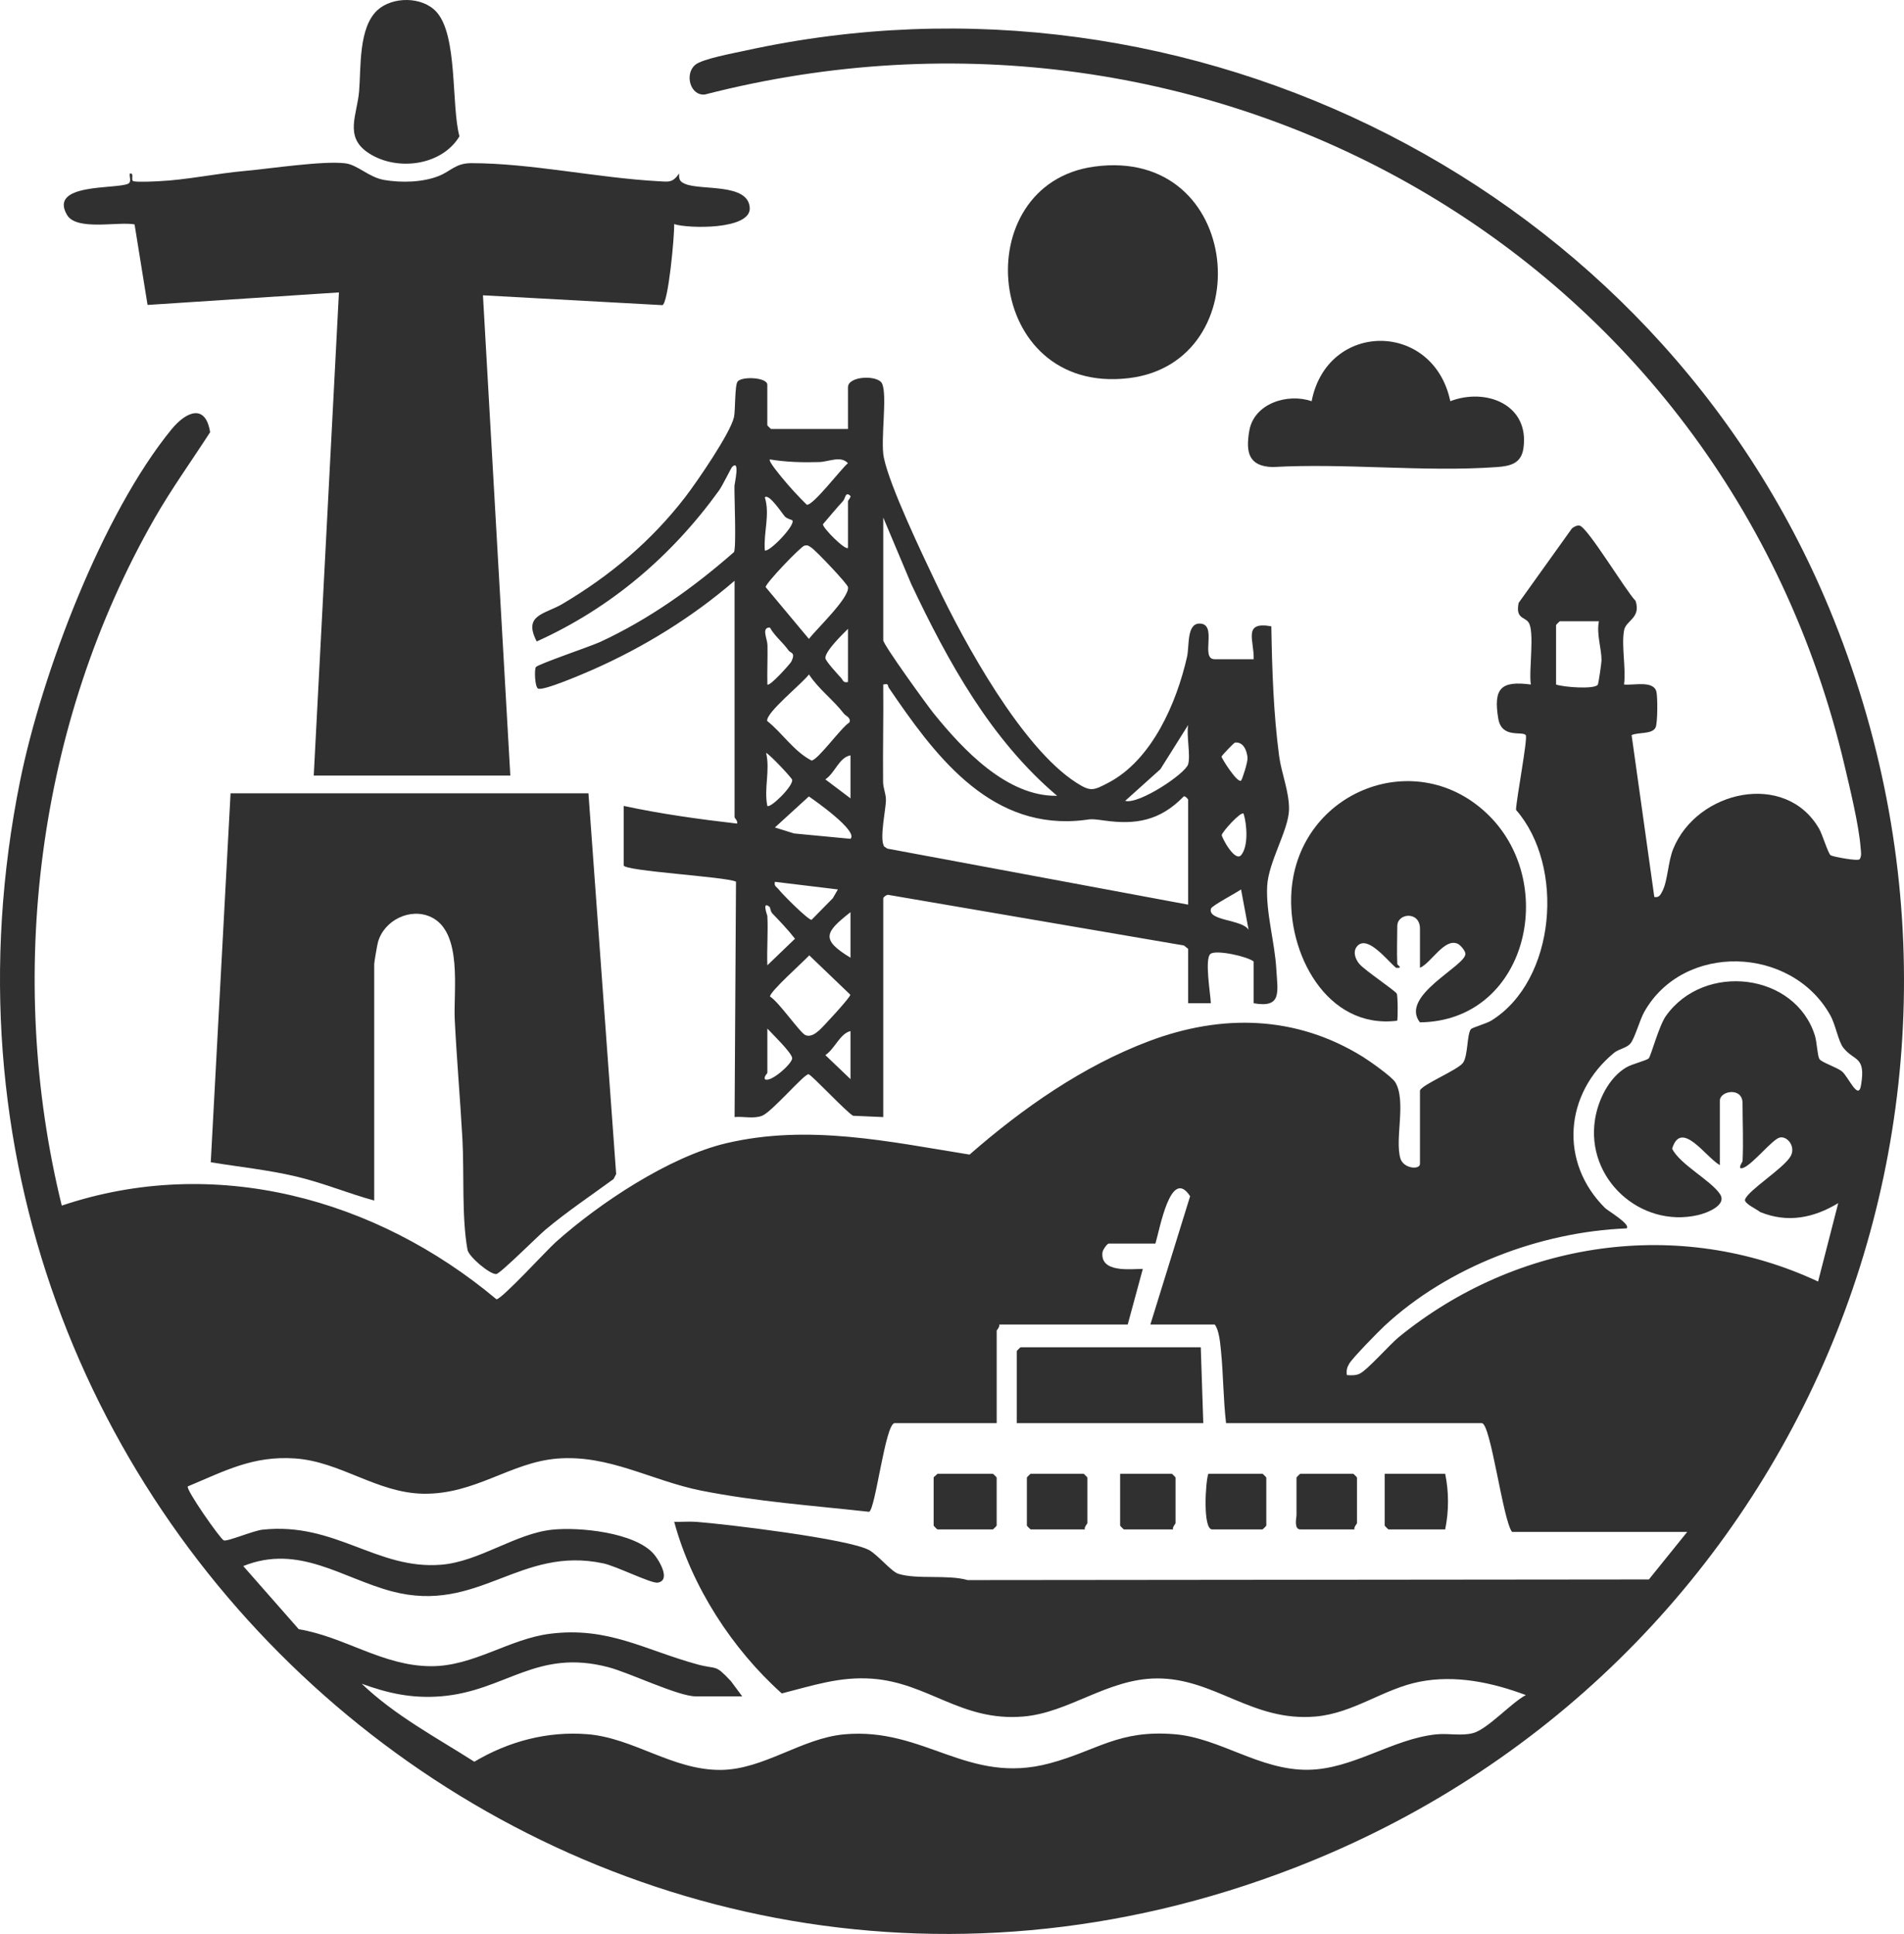
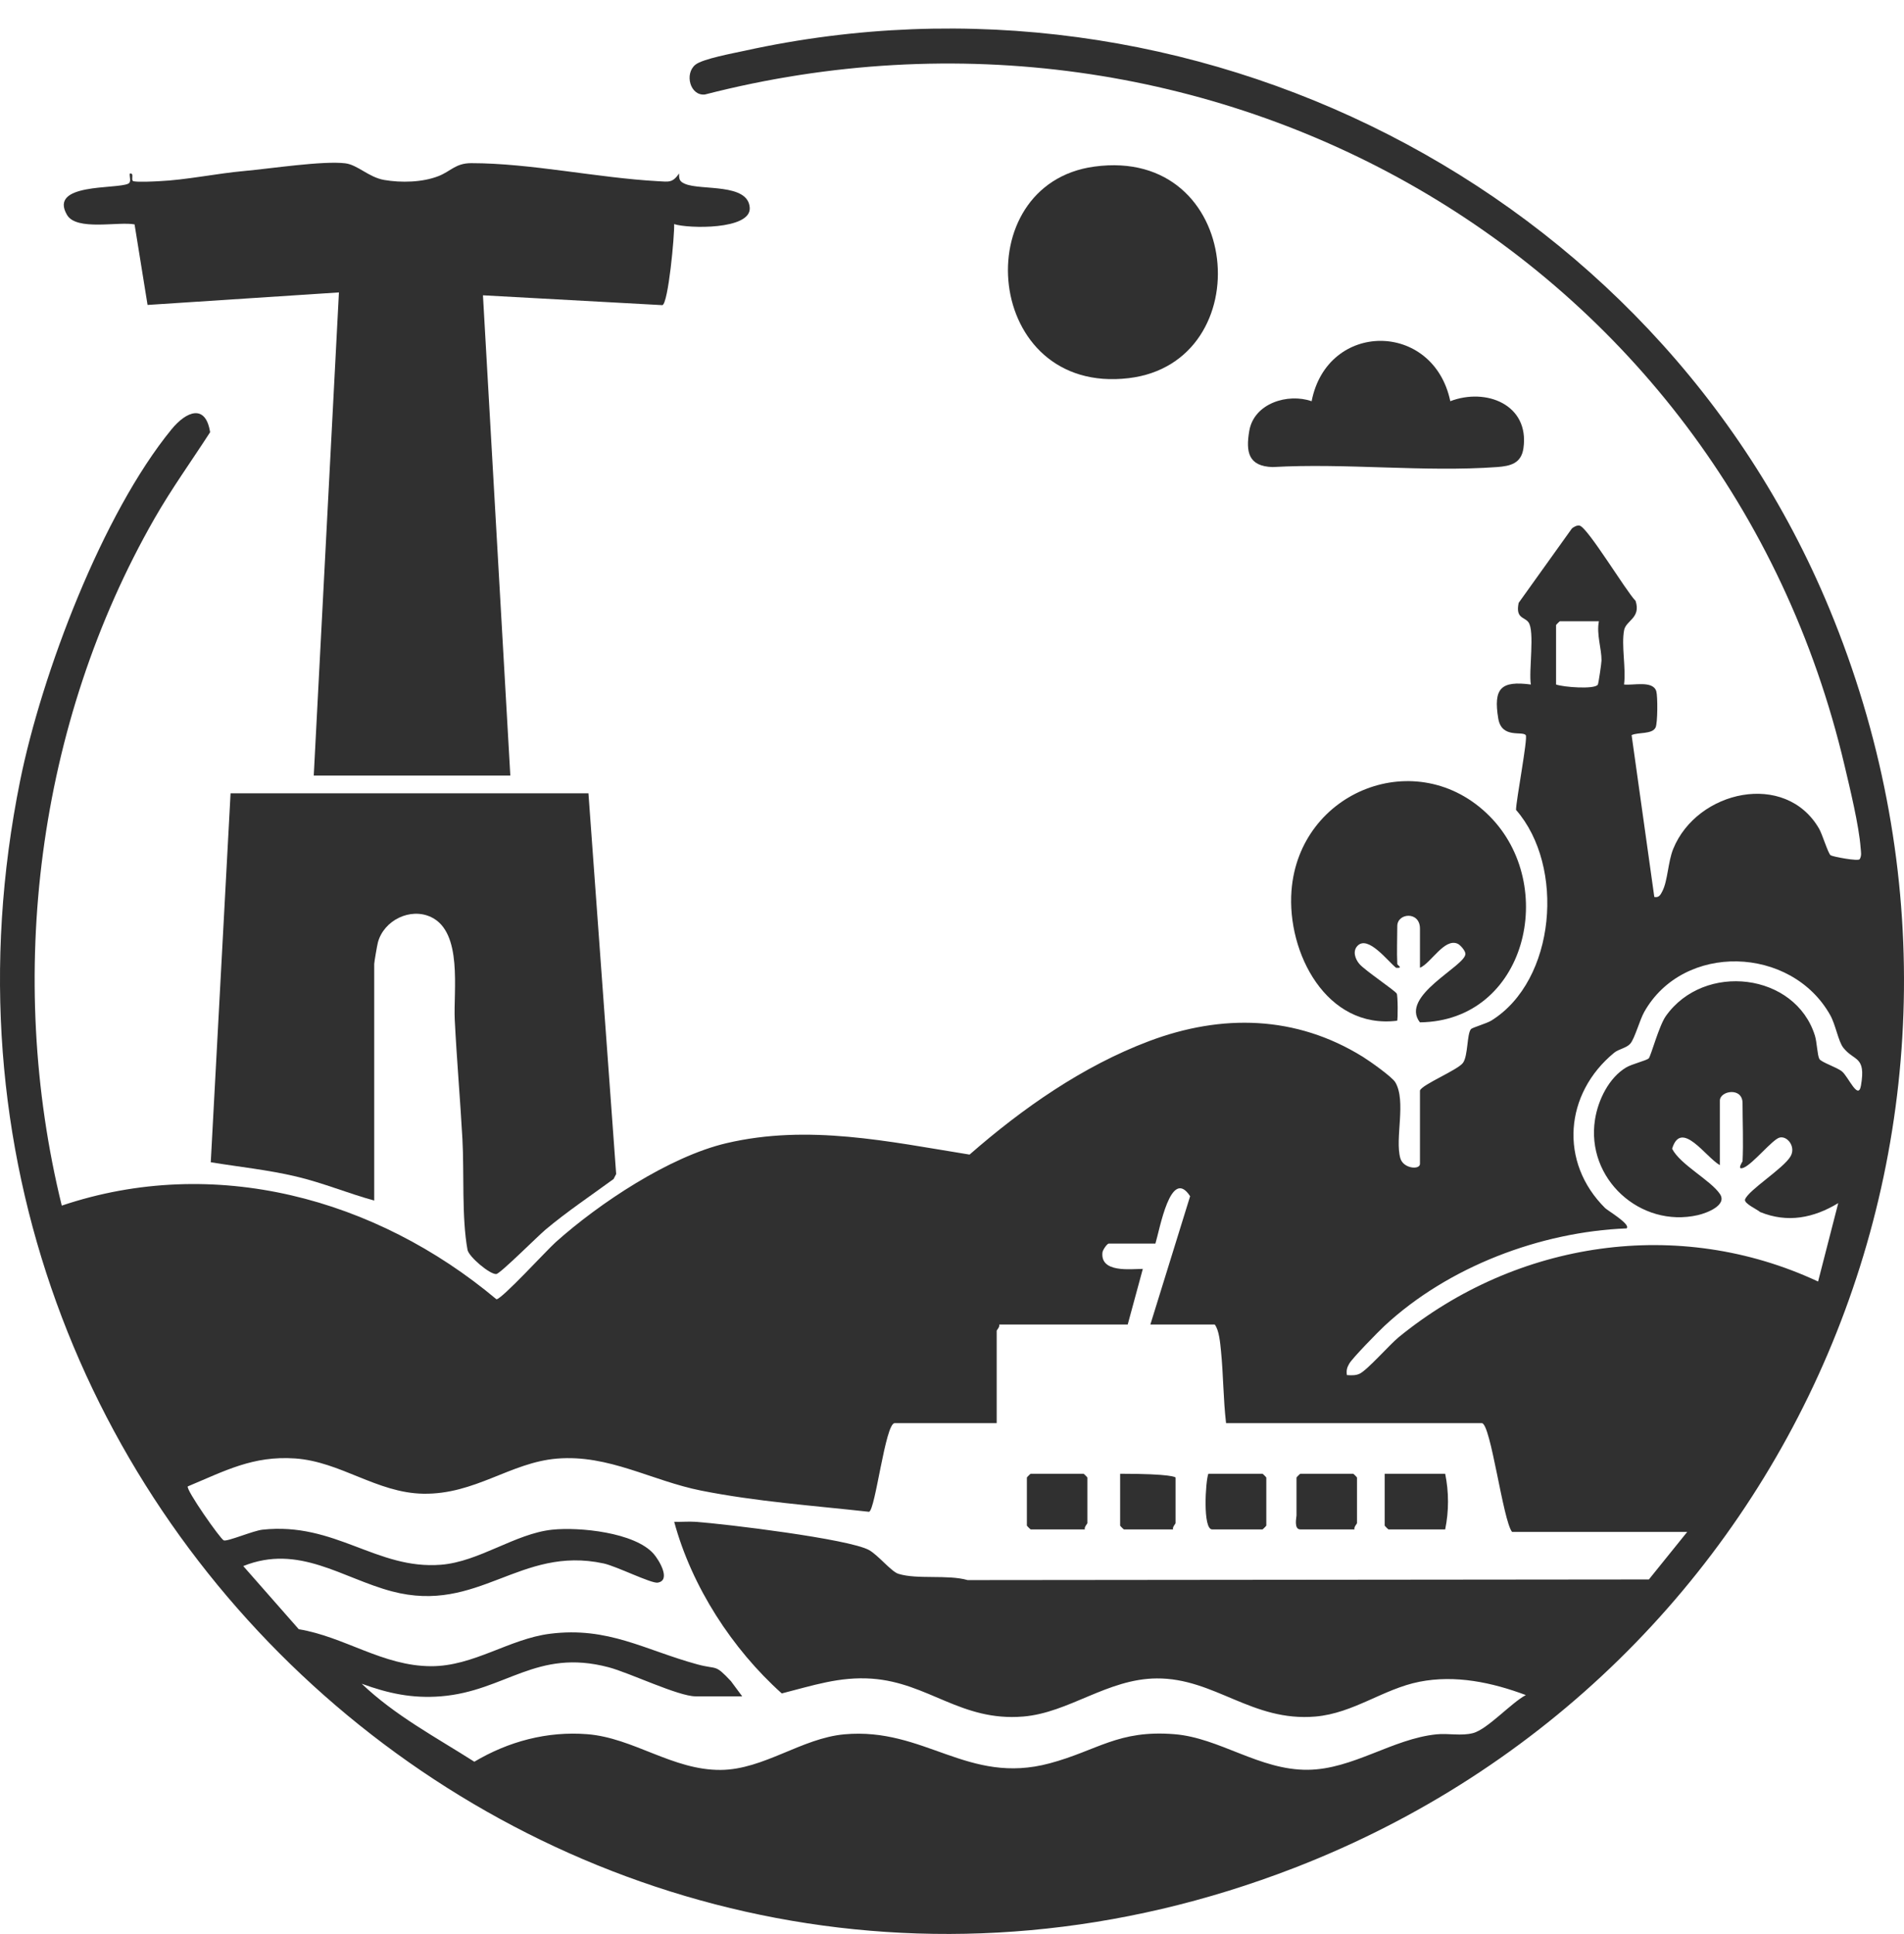
<svg xmlns="http://www.w3.org/2000/svg" width="578" height="587" viewBox="0 0 578 587" fill="none">
  <g clip-path="url(#clip0_121_1512)">
    <path d="M431.067 330.999C431.634 329.21 442.56 324.773 444.122 322.6C445.684 320.427 445.286 313.862 446.542 312.365C446.948 311.881 451.274 310.676 452.744 309.762C472.316 297.6 475.18 262.926 460.218 245.819C460.256 242.856 463.832 224.091 463.181 223.154C462.216 221.764 455.861 224.321 454.827 218.086C453.303 208.904 455.639 206.569 464.728 207.767C464.023 203.729 465.968 191.582 464 188.879C462.76 187.175 460.026 187.789 461.022 182.983L477.186 160.402C477.776 159.895 478.748 159.373 479.514 159.534C481.964 160.048 493.565 179.389 496.52 182.384C498.197 187.612 493.611 188.28 493.036 191.267C492.148 195.905 493.656 202.83 493.013 207.76C495.755 208.105 501.819 206.454 502.807 209.833C503.251 211.353 503.228 219.499 502.585 220.812C501.536 222.947 497.393 222.179 495.31 223.123L502.202 272.255C503.641 272.531 504.093 271.587 504.652 270.497C506.291 267.318 506.344 261.598 507.937 257.674C515.158 239.892 542.057 233.865 552.249 251.57C553.214 253.252 554.967 259.072 555.725 259.594C556.353 260.024 564.133 261.498 564.554 260.776C565.213 259.686 564.922 258.542 564.837 257.383C564.34 250.572 561.583 239.27 559.944 232.322C523.251 76.627 366.977 -10.672 213.987 28.685C209.477 29.153 207.723 22.358 211.115 19.633C213.336 17.844 222.731 16.139 226.031 15.41C361.287 -14.373 502.309 56.641 555.35 184.764C618.43 337.119 545.128 507.978 393.011 566.914C178.435 650.044 -39.557 462.539 6.118 236.936C12.696 204.466 31.088 155.941 52.092 130.288C56.579 124.814 62.421 122.495 63.784 131.187C58.156 139.909 52.092 148.316 46.923 157.346C11.279 219.614 1.639 296.256 18.752 365.934C65.055 350.348 114.099 363.685 150.708 394.366C152.324 394.374 165.999 379.44 168.672 377.052C181.919 365.197 203.228 351.039 220.557 346.977C245.412 341.157 269.7 346.486 294.333 350.448C310.413 336.397 328.706 323.59 348.814 316.012C370.851 307.704 393.409 308.165 413.716 320.765C415.722 322.008 422.598 326.838 423.586 328.519C426.97 334.278 423.387 345.572 425.102 351.561C426.013 354.732 431.059 355.162 431.059 353.258V330.992L431.067 330.999ZM485.379 188.572H473.526C473.442 188.572 472.377 189.639 472.377 189.724V207.767C474.583 208.573 484.054 209.303 485.05 207.821C485.257 207.514 486.168 201.272 486.175 200.442C486.198 196.895 484.598 192.48 485.379 188.58V188.572ZM528.987 352.498C529.278 346.762 528.987 340.628 528.987 334.838C528.987 329.871 522.103 331.061 522.103 334.071V353.65C517.83 351.254 510.349 339.599 507.608 348.674C510.081 353.534 519.362 358.249 522.141 362.441C524.369 365.804 518.175 368.192 515.418 368.821C497.937 372.806 481.374 357.742 484.2 339.791C485.126 333.894 488.404 327.114 493.687 323.982C495.464 322.93 499.859 321.901 500.51 321.233C501.161 320.565 503.603 311.374 505.701 308.403C517.355 291.941 545.005 295.297 550.955 314.33C551.583 316.327 551.69 320.358 552.31 321.417C552.93 322.477 557.632 323.92 559.209 325.241C561.101 326.815 564.133 334.17 564.937 329.479C566.507 320.373 562.854 322.223 559.554 317.978C558.053 316.05 557.241 311.029 555.603 308.119C543.765 287.027 511 286.029 499.124 307.182C497.768 309.601 496.26 315.206 494.912 316.78C493.787 318.093 491.39 318.408 490.012 319.536C474.95 331.905 473.212 352.759 487.293 366.702C488.029 367.432 495.165 371.639 493.787 372.845C467.599 373.889 439.635 384.492 420.339 402.397C418.387 404.209 410.622 412.133 409.604 413.884C408.892 415.104 408.67 415.949 408.884 417.377C410.186 417.439 411.449 417.546 412.69 416.986C415.041 415.918 421.871 408.102 424.581 405.891C460.44 376.615 509.591 369.198 551.92 388.976L558.038 365.174C550.564 369.697 542.647 371.286 534.316 367.877C533.489 367.102 529.293 365.266 529.752 364.046C530.832 361.189 541.353 354.709 543.543 351.008C545.273 348.098 542.578 344.659 540.212 345.288C538.053 345.864 532.126 353.281 529.339 354.417C527.072 355.339 528.964 352.636 528.971 352.506L528.987 352.498ZM349.22 402.021L361.287 363.086C355.376 353.995 352.068 373.182 350.751 377.451H336.601C336.118 377.451 334.763 379.325 334.671 380.169C334.02 386.35 343.04 385.183 346.93 385.137L342.344 402.021H303.33C303.575 402.774 302.565 403.687 302.565 403.941V431.965H271.584C268.751 431.965 265.741 458.393 263.812 458.869C246.89 456.996 229.638 455.767 212.922 452.45C197.731 449.433 184.89 441.432 169.093 442.722C154.942 443.882 144.23 453.656 128.456 453.379C114.413 453.134 103.341 443.613 89.55 442.676C76.771 441.809 68.302 446.446 57.008 451.16C56.334 452.074 66.908 467.161 67.927 467.545C69.037 467.96 76.862 464.605 79.665 464.298C101.771 461.902 114.314 476.49 133.87 474.939C145.486 474.018 156.42 465.472 167.638 464.298C175.831 463.438 192.662 465.104 198.412 471.615C200.051 473.473 203.81 479.692 199.653 480.368C197.708 480.682 187.133 475.385 183.259 474.548C157.745 469.027 145.302 489.973 118.977 483.017C103.839 479.016 90.699 468.551 73.846 475.339L90.699 494.511C104.635 496.814 116.197 505.69 130.838 505.736C143.755 505.782 154.56 497.444 166.987 495.885C184.637 493.666 195.671 500.799 211.659 505.168C217.869 506.864 216.866 504.914 221.881 510.258L225.312 514.88H211.161C205.916 514.88 191.138 507.74 184.767 506.058C162.799 500.254 153.457 513.283 133.893 514.873C125.187 515.579 117.874 514.005 109.811 511.057C119.865 520.685 132.331 527.296 143.993 534.728C154.376 528.555 166.137 525.407 178.304 526.374C192.309 527.488 204.232 537.346 218.818 537.216C231.874 537.101 243.36 527.58 256.315 526.413C280.734 524.209 293.767 541.892 318.637 535.219C333.201 531.319 339.434 524.992 356.54 526.374C370.239 527.48 382.36 537.331 397.016 537.177C410.714 537.039 422.705 527.772 436.075 526.413C439.697 526.044 443.602 526.981 447.178 526.036C451.565 524.877 458.786 516.823 463.204 514.496C452.928 510.657 441.833 508.3 430.891 510.458C419.949 512.615 410.89 520.017 399.336 521.015C380.047 522.674 368.768 509.337 351.157 509.444C336.187 509.536 324.502 519.879 310.597 521.015C291.722 522.566 281.86 510.757 264.7 509.521C254.876 508.815 246.614 511.648 237.326 513.997C222.279 500.53 209.99 481.573 204.668 461.91C206.82 461.979 209.002 461.764 211.161 461.91C220.105 462.539 257.732 467.1 263.819 470.486C266.599 472.029 270.558 477.012 272.709 477.688C278.468 479.485 287.649 477.849 293.759 479.6L500.556 479.4L512.187 464.981H459.023C456.251 461.61 452.553 431.965 449.842 431.965H372.199C371.349 424.748 371.379 417.293 370.66 410.091C370.415 407.649 370.101 403.726 368.753 402.021H349.243H349.22Z" fill="#303030" />
-     <path d="M257.426 130.219V117.55C257.426 114.065 266.484 113.765 267.755 116.399C269.47 119.938 267.219 133.613 268.307 138.88C270.121 147.71 280.045 168.348 284.31 177.332C292.74 195.098 310.237 227.024 326.777 237.589C331.095 240.345 331.899 239.969 336.47 237.581C349.756 230.632 357.183 213.318 360.353 199.36C361.096 196.104 360.185 189.279 364.136 189.271C369.817 189.263 364.205 200.089 368.722 200.089H380.576C380.798 194.461 377.115 188.503 385.936 190.1C386.165 203.283 386.579 216.443 388.317 229.557C388.983 234.594 391.418 240.422 391.311 245.735C391.188 251.947 385.063 261.575 384.68 268.93C384.259 277.084 387 286.068 387.452 294.153C387.835 300.994 389.282 306.061 380.576 304.51V291.842C378.623 290.268 369.304 288.248 367.52 289.492C365.56 290.859 367.505 301.808 367.574 304.51H360.69V288.003L359.419 286.981L269.853 271.648C269.241 271.372 268.13 272.37 268.13 272.646V339.061L258.965 338.662C256.752 337.38 246.392 326.224 245.458 326.062C244.209 325.84 234.401 337.426 231.384 338.647C228.857 339.668 225.656 338.8 222.999 339.054L223.428 267.602C220.38 266.097 189.338 264.393 189.338 262.657V244.614C200.679 247.063 212.264 248.653 223.757 249.981C224.048 249.152 222.992 248.307 222.992 248.069V176.28C210.204 187.313 195.38 196.473 179.905 203.283C177.539 204.327 164.59 209.932 163.289 208.973C162.347 208.274 162.186 203.237 162.668 202.492C163.235 201.609 179.33 196.173 182.202 194.845C197.064 187.958 210.518 178.353 222.785 167.603C223.596 166.636 222.884 150.574 222.961 147.456C222.976 146.819 224.753 139.256 222.241 141.736C221.95 142.02 219.331 147.403 218.267 148.884C203.902 168.794 185.364 184.58 162.936 194.699C158.664 186.553 165.448 186.445 170.724 183.32C185.196 174.752 197.715 164.248 208.014 150.881C211.49 146.374 221.759 131.44 222.823 126.588C223.259 124.584 223.03 116.913 223.918 115.808C225.266 114.141 232.93 114.541 232.93 116.775V129.06C232.93 129.144 233.995 130.212 234.079 130.212H257.41L257.426 130.219ZM233.712 139.441C233.145 139.94 236.966 144.454 237.555 145.176C239.722 147.848 242.448 150.766 244.914 153.2C246.836 153.53 255.404 142.205 257.41 140.592C255.213 138.212 251.66 140.155 248.666 140.247C243.658 140.4 238.65 140.262 233.719 139.448L233.712 139.441ZM257.426 166.306V152.102C257.426 151.894 258.13 151.288 258.207 150.581C256.622 148.961 256.652 151.288 255.917 152.086C253.804 154.382 251.859 156.754 249.83 159.112C249.638 160.194 256.668 167.166 257.426 166.306ZM240.534 157.937C240.419 157.768 238.903 157.484 238.26 156.77C237.471 155.902 233.451 149.691 232.18 150.95C233.803 156.217 231.744 161.615 232.18 167.058C233.428 167.788 241.568 159.388 240.534 157.929V157.937ZM268.13 157.092V194.331C268.13 195.682 281.484 214.117 283.46 216.566C292.381 227.584 305.735 241.835 320.911 241.543C300.803 224.521 287.817 200.918 276.653 177.332L268.13 157.092ZM244.186 165.623C243.069 165.922 232.364 177.047 232.433 178.207L245.565 193.931C247.885 190.883 257.793 181.585 257.441 178.238C257.334 177.232 247.77 167.212 246.361 166.26C245.588 165.738 245.251 165.338 244.186 165.623ZM239.408 197.463C237.686 194.968 235.22 193.164 233.719 190.476C231.039 190.377 232.946 193.885 232.984 195.828C233.068 199.797 232.854 203.79 232.953 207.76C233.62 208.512 239.891 201.471 240.205 200.842C241.629 197.947 239.975 198.277 239.416 197.463H239.408ZM257.426 206.999V190.876C255.733 192.534 250.496 197.655 250.557 199.728C250.58 200.634 254.317 204.658 255.274 205.71C255.956 206.462 255.948 207.353 257.426 206.999ZM256.224 216.658C252.931 212.366 248.543 209.226 245.572 204.704C243.628 207.399 232.479 216.251 232.892 218.831C237.601 222.586 240.925 227.983 246.331 230.832C248.214 230.847 255.427 220.705 257.832 219.307C258.49 217.871 256.66 217.242 256.224 216.666V216.658ZM360.69 274.566V242.702C360.69 242.61 359.58 241.167 359.159 241.927C352.106 249.075 344.84 250.411 335.245 249.052C329.924 248.299 331.409 248.829 326.562 249.152C299.663 250.948 283.315 228.598 269.83 208.773C269.363 208.082 269.945 207.353 268.123 207.775C268.23 217.626 267.977 227.507 268.084 237.366C268.107 239.201 268.927 240.89 268.942 242.71C268.965 245.666 266.859 254.734 268.444 256.968L269.371 257.575L360.675 274.581L360.69 274.566ZM360.69 231.953C361.471 229.189 360.116 223.254 360.69 220.052L352.26 233.473L341.57 243.078C345.743 244.253 359.886 234.809 360.698 231.953H360.69ZM376.747 236.944C377.092 236.683 378.837 231.216 378.723 230.003C378.531 227.914 377.528 225.112 374.909 225.388C374.618 225.419 370.851 229.35 370.828 229.642C370.79 230.126 375.621 237.788 376.755 236.944H376.747ZM232.946 244.622C233.819 245.428 240.848 238.618 240.473 236.675C240.366 236.114 233.941 229.22 232.563 228.498C233.849 233.903 231.843 239.355 232.946 244.629V244.622ZM258.184 229.266C254.677 229.934 253.498 234.625 250.55 236.56L258.184 242.318V229.266ZM258.184 254.603C260.619 252.277 247.418 243.017 245.549 241.742L235.235 251.163L241.062 252.975L258.176 254.603H258.184ZM377.513 246.933C376.579 246.272 370.935 252.607 370.889 253.467C370.851 254.135 374.902 261.867 376.816 259.509C379.021 256.784 378.547 250.242 377.513 246.933ZM254.363 269.967L235.243 267.656C234.898 268.984 235.794 269.191 236.384 269.959C237.502 271.418 245.075 279.019 246.353 279.204L252.824 272.631L254.363 269.959V269.967ZM379.044 282.244L376.747 269.959C375.353 270.996 367.918 274.858 367.627 275.779C366.441 279.557 377.184 279.019 379.044 282.244ZM232.946 278.021C233.214 282.981 232.754 288.033 232.946 292.993L241.33 284.931C239.217 282.183 236.843 279.741 234.454 277.238C233.888 276.647 233.796 275.426 233.696 275.341C231.154 273.161 232.938 277.821 232.946 278.021ZM258.184 290.69V276.869C250.458 282.966 249.018 285.131 258.184 290.69ZM248.735 312.68C249.83 311.72 258.253 302.629 258.13 301.923L245.672 289.976C244.01 291.795 233.528 301.124 233.765 302.483C236.346 304.004 242.854 313.432 244.439 314.146C246.024 314.86 247.502 313.762 248.743 312.68H248.735ZM232.946 312.188V325.625C232.946 325.855 231.881 326.7 232.18 327.537C233.704 328.88 240.626 322.792 240.48 321.149C240.335 319.505 234.439 313.824 232.938 312.188H232.946ZM258.184 312.956C254.922 313.762 253.452 318.354 250.55 320.25L258.184 327.544V312.956Z" fill="#303030" />
    <path d="M95.247 235.408L102.889 88.758L44.794 92.558L40.851 68.112C35.904 67.175 23.239 70.146 20.36 65.255C14.633 55.52 35.223 57.485 38.898 55.766C39.993 55.251 39.228 53.646 39.404 52.671C40.958 52.403 39.496 54.829 40.583 55.021C42.245 55.32 46.272 55.09 48.225 54.998C56.525 54.629 65.775 52.648 74.205 51.896C81.954 51.205 98.065 48.732 104.826 49.569C108.586 50.038 111.932 53.808 116.618 54.621C121.787 55.512 128.242 55.366 133.127 53.447C136.879 51.972 138.288 49.523 143.059 49.523C161.03 49.523 181.39 53.984 199.63 54.99C203.137 55.182 204.101 55.55 206.161 52.663C206.1 54.529 206.353 55.12 207.991 55.819C212.815 57.885 227.188 55.481 227.601 63.098C227.961 69.801 208.91 69.417 204.645 68.02C204.813 71.275 202.861 92.198 201.077 92.62L146.611 89.633L154.919 235.4H95.255L95.247 235.408Z" fill="#303030" />
    <path d="M178.634 240.783L187.049 356.345L186.268 357.857C179.361 362.917 172.179 367.708 165.617 373.213C163.273 375.179 151.849 386.596 150.67 386.703C148.74 386.888 142.308 381.444 141.925 379.356C140.118 369.489 140.945 355.899 140.371 345.595C139.705 333.618 138.648 321.525 138.051 309.532C137.614 300.71 140.532 282.95 130.868 278.359C124.574 275.365 116.519 279.319 114.719 286.052C114.49 286.905 113.601 292.041 113.601 292.609V364.399C105.6 362.203 98.011 359.009 89.895 357.097C81.319 355.07 72.643 354.195 63.983 352.774L69.994 240.783H178.618H178.634Z" fill="#303030" />
    <path d="M424.183 292.609C424.199 292.963 426.151 293.938 423.808 293.753C421.297 291.742 415.332 283.841 412.139 287.043C410.531 288.655 411.381 291.097 412.698 292.617C414.443 294.621 423.448 300.617 424.015 301.593C424.352 302.168 424.39 309.509 424.122 309.816C402.667 312.472 390.63 289.177 392.062 270.343C394.366 240.015 430.301 225.818 452.124 247.655C473.189 268.731 463.327 309.939 431.044 310.307C424.788 302.268 444.865 293.254 444.858 289.53C444.858 288.578 443.318 286.82 442.514 286.452C438.502 284.624 434.452 292.302 431.059 293.753V281.852C431.059 276.493 424.176 277.084 424.176 281.085C424.176 285.085 424 288.793 424.176 292.602L424.183 292.609Z" fill="#303030" />
    <path d="M332.205 50.567C377.543 44.394 382.712 110.026 342.634 114.779C298.636 120 293.131 55.881 332.205 50.567Z" fill="#303030" />
    <path d="M440.271 121.773C451.09 117.627 464.337 122.772 462.477 136.024C461.826 140.677 458.51 141.468 454.429 141.767C432.392 143.349 408.524 140.5 386.296 141.767C378.991 141.514 378.141 137.237 379.243 130.787C380.683 122.357 390.989 119.278 398.172 121.781C402.935 97.342 435.156 97.373 440.271 121.781V121.773Z" fill="#303030" />
-     <path d="M114.635 3.033C119.176 -1.067 128.058 -1.106 132.385 3.494C139.054 10.58 136.925 31.895 139.475 41.377C133.985 50.544 119.812 52.134 111.366 46.091C104.597 41.254 108.41 34.781 109.015 27.71C109.62 20.639 108.755 8.338 114.643 3.025L114.635 3.033Z" fill="#303030" />
-     <path d="M364.519 408.931L365.284 431.965H308.675V410.083C308.675 409.999 309.739 408.931 309.824 408.931H364.519Z" fill="#303030" />
-     <path d="M284.578 447.321H301.408C301.493 447.321 302.557 448.389 302.557 448.473V463.061C302.557 463.146 301.493 464.213 301.408 464.213H284.578C284.494 464.213 283.429 463.146 283.429 463.061V448.473C283.429 448.266 284.325 447.713 284.578 447.321Z" fill="#303030" />
    <path d="M438.716 447.321C439.857 452.873 439.857 458.685 438.716 464.213H421.503C421.419 464.213 420.354 463.146 420.354 463.061V447.321H438.716Z" fill="#303030" />
    <path d="M411.181 464.213H394.734C392.705 464.213 393.585 460.482 393.585 459.99V448.473C393.585 448.389 394.649 447.321 394.734 447.321H410.798C410.883 447.321 411.947 448.389 411.947 448.473V462.294C411.947 462.547 410.936 463.461 411.181 464.213Z" fill="#303030" />
    <path d="M329.326 464.213H312.879C312.795 464.213 311.73 463.146 311.73 463.061V448.473C311.73 448.389 312.795 447.321 312.879 447.321H328.944C329.028 447.321 330.092 448.389 330.092 448.473V462.294C330.092 462.547 329.081 463.461 329.326 464.213Z" fill="#303030" />
    <path d="M366.816 447.321H383.263C383.348 447.321 384.412 448.389 384.412 448.473V463.061C384.412 463.146 383.348 464.213 383.263 464.213H367.964C365.085 464.213 365.943 449.656 366.816 447.321Z" fill="#303030" />
-     <path d="M356.104 464.213H341.187C341.103 464.213 340.039 463.146 340.039 463.061V447.321H355.721C355.805 447.321 356.869 448.389 356.869 448.473V462.294C356.869 462.547 355.858 463.461 356.104 464.213Z" fill="#303030" />
+     <path d="M356.104 464.213H341.187C341.103 464.213 340.039 463.146 340.039 463.061V447.321C355.805 447.321 356.869 448.389 356.869 448.473V462.294C356.869 462.547 355.858 463.461 356.104 464.213Z" fill="#303030" />
  </g>
  <defs>
    <clipPath id="clip0_121_1512">
      <rect width="578" height="587" fill="white" />
    </clipPath>
  </defs>
</svg>